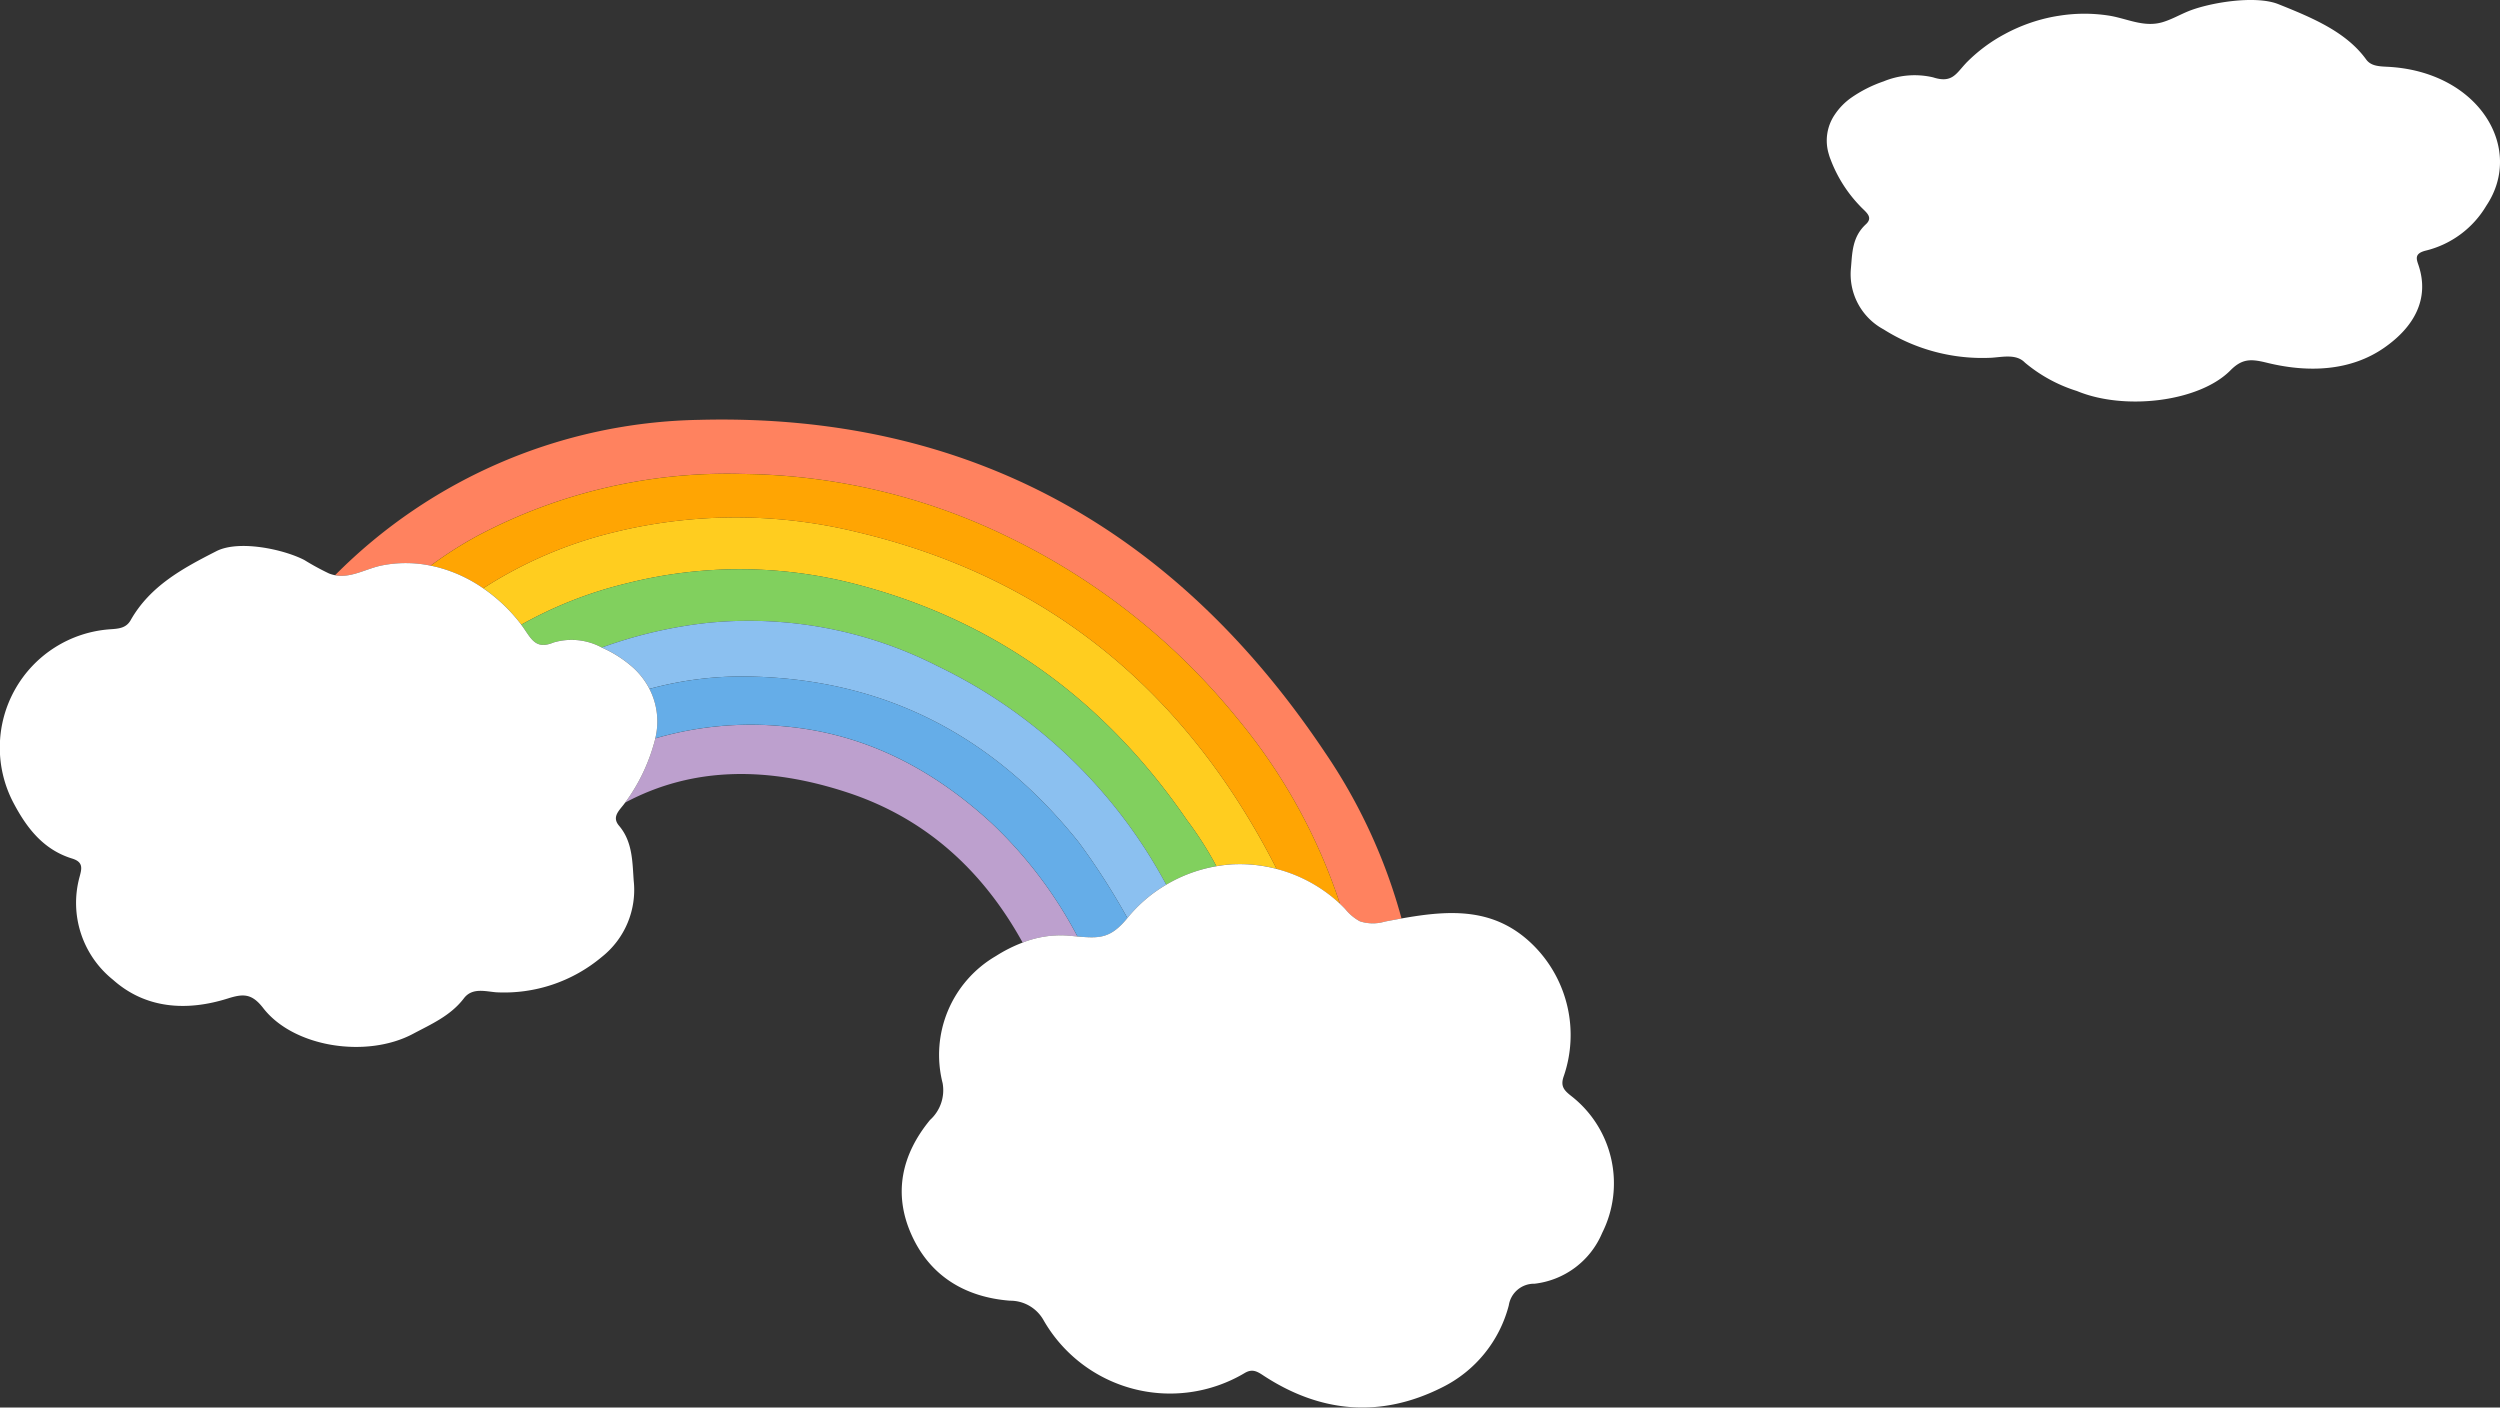
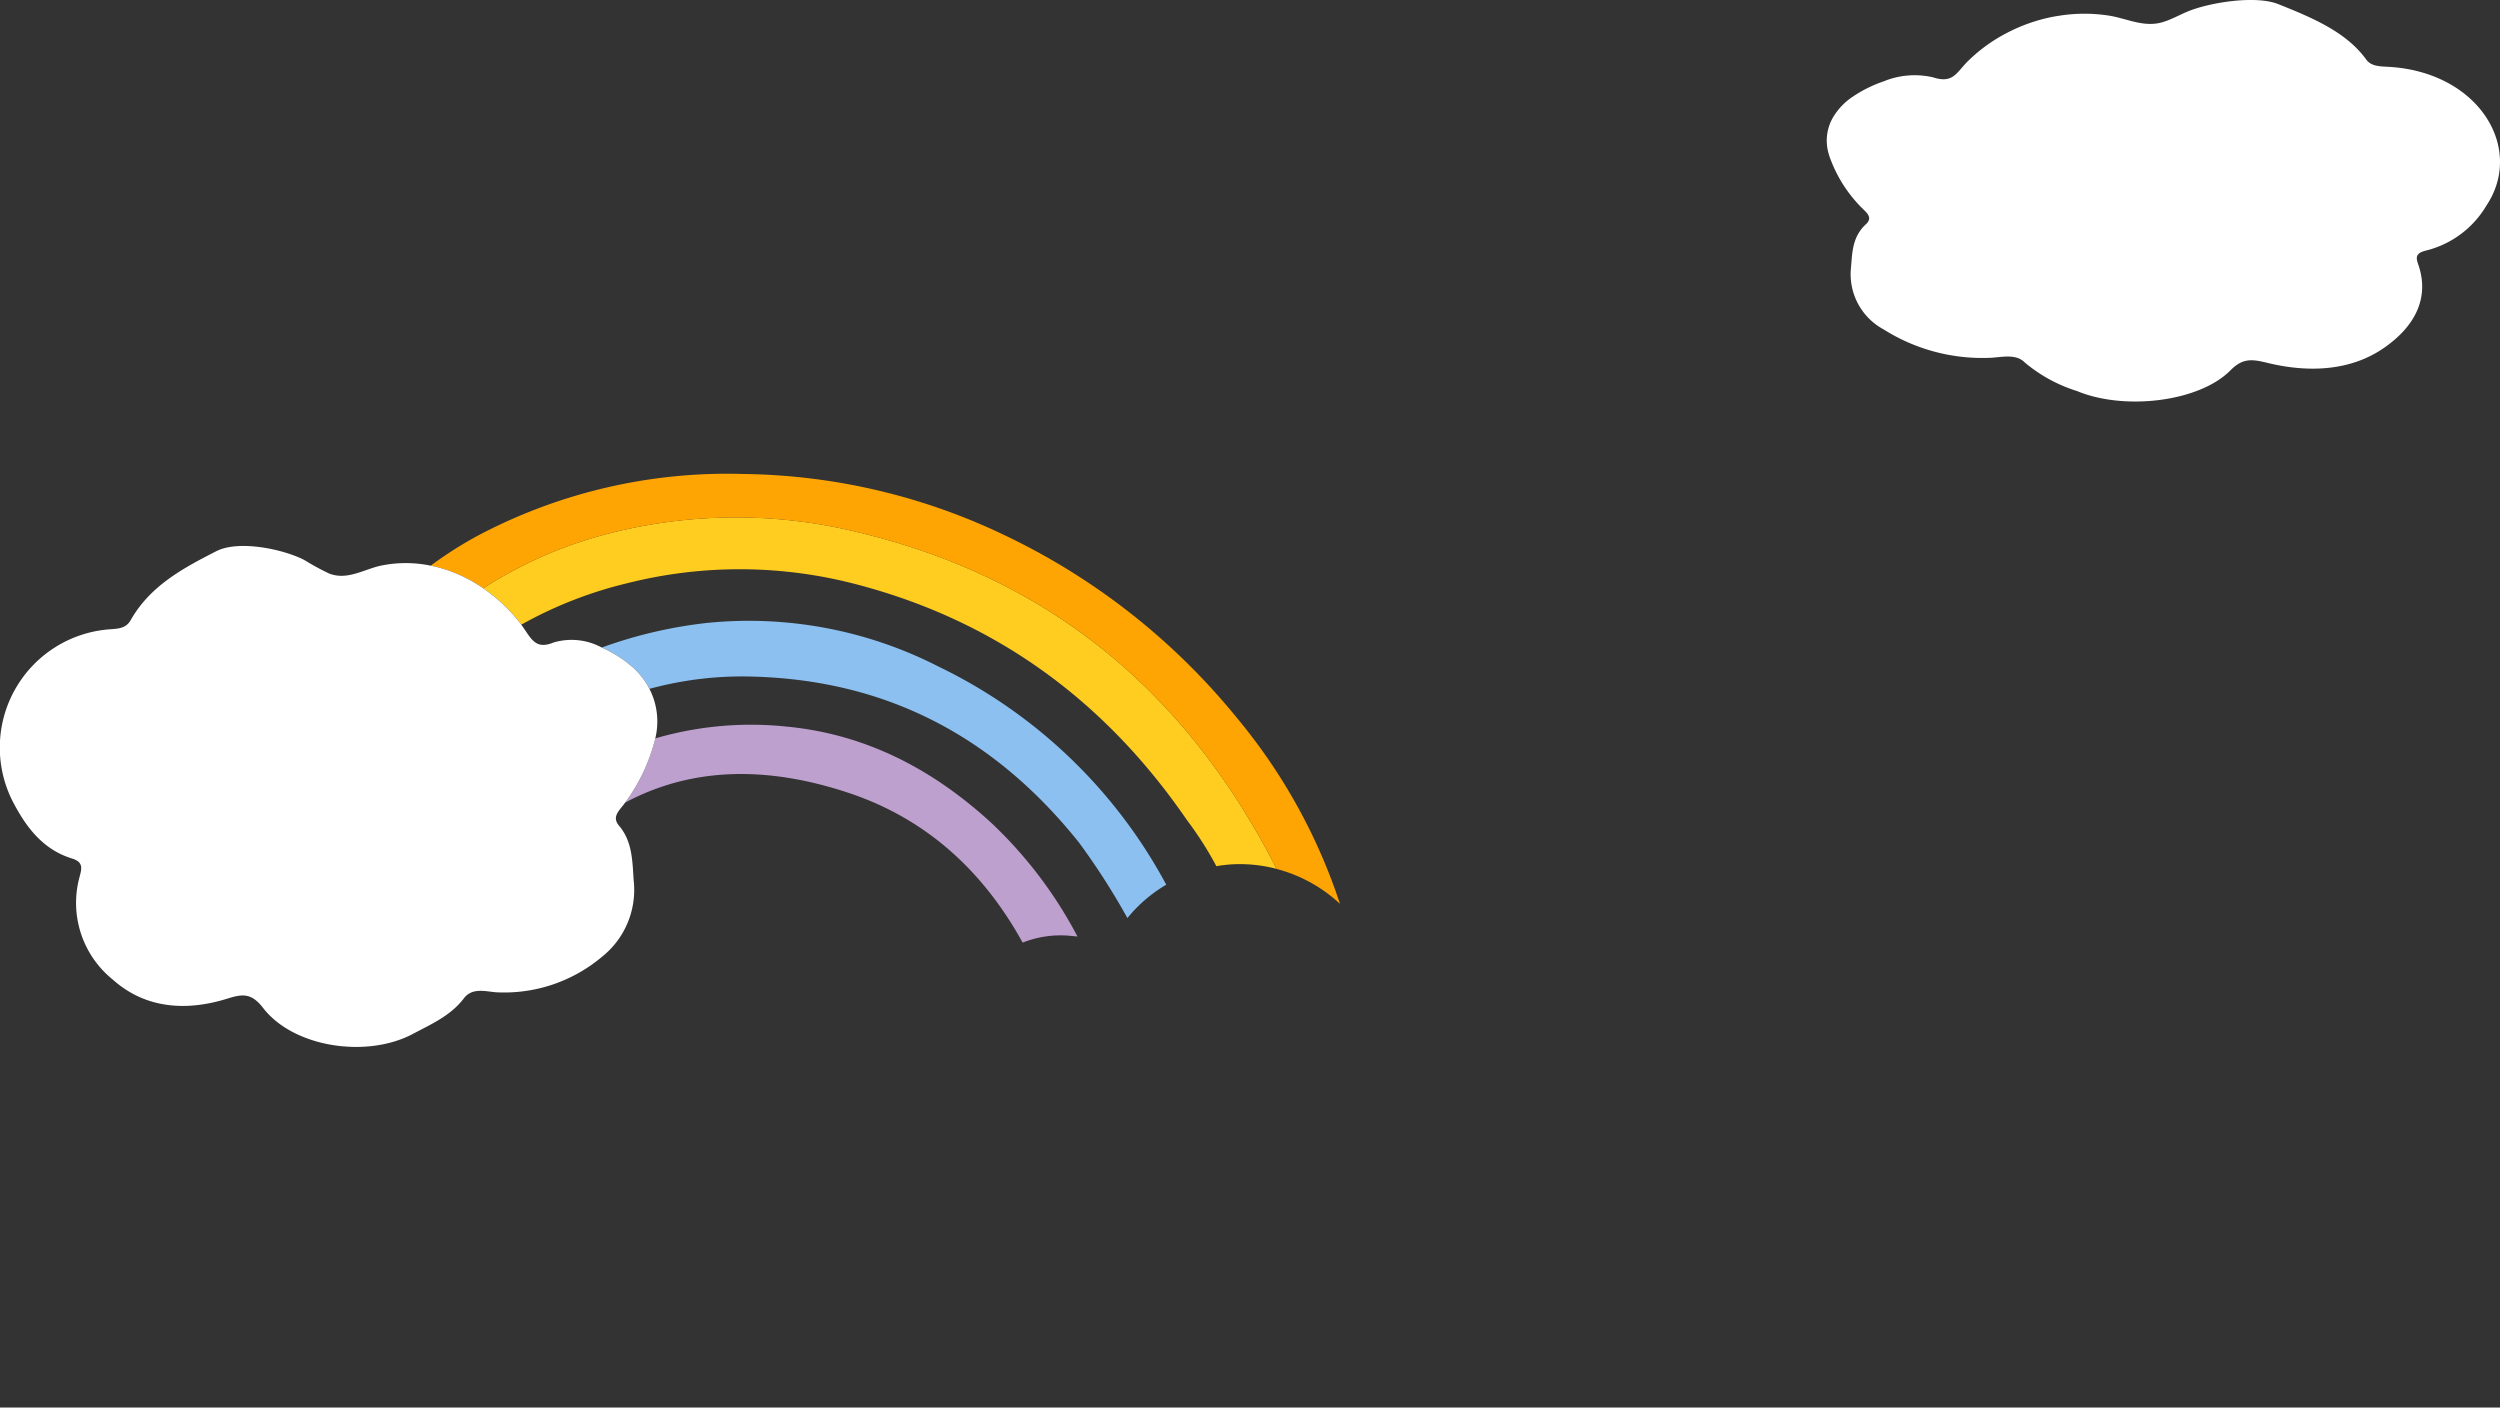
<svg xmlns="http://www.w3.org/2000/svg" width="220.02" height="123.872" viewBox="0 0 220.02 123.872">
  <rect x="0" y="0" width="220.02" height="123.872" fill="#333333" stroke="none" />
  <defs>
    <clipPath id="clip-path">
      <rect id="長方形_1151" data-name="長方形 1151" width="142.039" height="86.947" transform="translate(0 0)" fill="none" />
    </clipPath>
  </defs>
  <g id="グループ_1640" data-name="グループ 1640" transform="translate(-1369.98 -7036.128)">
    <g id="グループ_1516" data-name="グループ 1516" transform="matrix(-1, 0, 0, -1, 1512.019, 7160)">
      <g id="グループ_1515" data-name="グループ 1515" transform="translate(0 0)" clip-path="url(#clip-path)">
-         <path id="パス_4056" data-name="パス 4056" d="M93.857,30.643c-1.42-.272-2.75.592-4.136.863a10.776,10.776,0,0,1-4.275-.021,34.645,34.645,0,0,1-4.205,2.673,46.89,46.89,0,0,1-23.281,5.4A54.592,54.592,0,0,1,34.818,34.11a58.98,58.98,0,0,1-20.33-16.02A49.962,49.962,0,0,1,5.417,1.722a.007.007,0,0,0-.007-.007c-.153-.146-.306-.3-.453-.453A4.249,4.249,0,0,0,3.669.184,3.676,3.676,0,0,0,1.476.156C.982.253.487.344,0,.434A48.541,48.541,0,0,0,6.746,15.062c13.1,19.585,31.344,29.875,55.085,29.255A46.272,46.272,0,0,0,93.857,30.643" transform="translate(18.694 42.604)" fill="#ff825f" />
        <path id="パス_4057" data-name="パス 4057" d="M39.817,12.316c-6.05,3.237-12.713,3.168-19.647.87S8.257,6.224,4.825,0A9.089,9.089,0,0,1,.815.613C.522.585.251.557,0,.536a37.984,37.984,0,0,0,7.582,10c5.138,4.713,11.063,7.839,18.143,8.487a30.01,30.01,0,0,0,11.432-1.051,5.476,5.476,0,0,1,.146-.557,16.024,16.024,0,0,1,2.513-5.1" transform="translate(47.212 40.915)" fill="#bda0ce" />
        <path id="パス_4058" data-name="パス 4058" d="M69.824,24.695a14.511,14.511,0,0,1-3.293-3.126.531.531,0,0,1-.056-.077,36.387,36.387,0,0,1-9.35,3.655,40.421,40.421,0,0,1-20.357-.16C24.521,21.736,15,14.655,7.888,4.289A30.762,30.762,0,0,1,5.3.237,12.135,12.135,0,0,1,3.7.411,12.771,12.771,0,0,1,0,0C7.812,15.359,19.786,25.558,36.837,29.624a44.852,44.852,0,0,0,21.527-.007,37.524,37.524,0,0,0,11.46-4.922" transform="translate(29.687 47.403)" fill="#ffcd1f" />
        <path id="パス_4059" data-name="パス 4059" d="M80.03,29.763c-.153-.028-.306-.063-.459-.1a12.642,12.642,0,0,1-4.17-1.894,37.524,37.524,0,0,1-11.46,4.922,44.852,44.852,0,0,1-21.527.007C25.363,28.635,13.388,18.436,5.577,3.077V3.07A12.947,12.947,0,0,1,0,0,49.962,49.962,0,0,0,9.072,16.368,58.98,58.98,0,0,0,29.4,32.388a54.592,54.592,0,0,0,23.142,5.444,46.89,46.89,0,0,0,23.281-5.4,34.645,34.645,0,0,0,4.205-2.673" transform="translate(24.111 44.326)" fill="#ffa503" />
-         <path id="パス_4060" data-name="パス 4060" d="M61.177,22.885c-.863-1.163-1.191-2.249-2.841-1.566a5.58,5.58,0,0,1-4.247-.446,39.968,39.968,0,0,1-9.253,2.165,36.615,36.615,0,0,1-20.357-3.829A44.827,44.827,0,0,1,4.414,0,12.9,12.9,0,0,1,0,1.629,30.762,30.762,0,0,0,2.59,5.681C9.7,16.048,19.223,23.128,31.469,26.38a40.421,40.421,0,0,0,20.357.16,36.387,36.387,0,0,0,9.35-3.655" transform="translate(34.986 46.011)" fill="#81d05e" />
        <path id="パス_4061" data-name="パス 4061" d="M49.675,23.811a10.563,10.563,0,0,1-2.792-1.8,6.594,6.594,0,0,1-1.4-1.838A30.967,30.967,0,0,1,36.5,21.256C24.528,20.963,15.08,15.9,7.687,6.656A60.963,60.963,0,0,1,3.418,0C3.412.014,3.4.021,3.391.035A12.653,12.653,0,0,1,0,2.938,44.83,44.83,0,0,0,20.065,22.147a36.615,36.615,0,0,0,20.357,3.829,39.968,39.968,0,0,0,9.253-2.165" transform="translate(39.4 43.073)" fill="#8bc0f0" />
-         <path id="パス_4062" data-name="パス 4062" d="M41.55,17.515a30.01,30.01,0,0,1-11.432,1.051c-7.081-.647-13.005-3.773-18.143-8.487a37.984,37.984,0,0,1-7.582-10C2.43-.106,1.469-.092,0,1.7A60.957,60.957,0,0,0,4.268,8.353c7.394,9.246,16.841,14.307,28.809,14.6a30.96,30.96,0,0,0,8.988-1.086,6.274,6.274,0,0,1-.515-4.351" transform="translate(42.818 41.376)" fill="#65ade8" />
-         <path id="パス_4063" data-name="パス 4063" d="M61.839,15.245C60.224,11.6,57.126,9.71,53.157,9.4a3.358,3.358,0,0,1-2.938-1.678A12.832,12.832,0,0,0,32.5,3.033c-.647.383-1.058.174-1.615-.195C25.852-.476,20.553-.956,15.144,1.759a11.186,11.186,0,0,0-5.89,7.227,2.249,2.249,0,0,1-2.27,1.908,7.372,7.372,0,0,0-5.946,4.463A9.737,9.737,0,0,0,3.712,27.38c.661.515,1.03.877.7,1.789a11.147,11.147,0,0,0,2.569,11.4c3.418,3.488,7.422,3.23,11.71,2.472.487-.091.982-.181,1.476-.278a3.676,3.676,0,0,1,2.193.028,4.249,4.249,0,0,1,1.288,1.079c.146.153.3.306.453.453a.007.007,0,0,1,.007.007,12.947,12.947,0,0,0,5.577,3.07V47.4a12.77,12.77,0,0,0,3.7.411,12.136,12.136,0,0,0,1.594-.174A12.9,12.9,0,0,0,39.4,46.011a12.663,12.663,0,0,0,3.391-2.9c.007-.014.021-.021.028-.035,1.469-1.789,2.43-1.8,4.393-1.622.251.021.522.049.815.077a9.087,9.087,0,0,0,4.01-.613,12.84,12.84,0,0,0,2.353-1.184A10.068,10.068,0,0,0,59.082,28.55a3.524,3.524,0,0,1,1.107-3.244c2.506-3.049,3.244-6.475,1.65-10.06" transform="translate(0 0)" fill="#fff" />
        <path id="パス_4064" data-name="パス 4064" d="M56.674,21.505c-1.184-2.256-2.66-4.156-5.187-4.929-1-.313-.835-.891-.641-1.615A8.668,8.668,0,0,0,47.9,5.91C45.033,3.355,41.42,3.125,37.813,4.26c-1.351.425-2.11.48-3.133-.842-2.673-3.453-9.1-4.442-13.186-2.263-1.608.856-3.3,1.587-4.47,3.119-.724.961-1.866.62-2.834.536A13.362,13.362,0,0,0,4.882,7.922a7.522,7.522,0,0,0-2.806,6.712c.118,1.643.091,3.425,1.288,4.832.613.724.091,1.239-.355,1.8-.063.077-.118.153-.174.23A16.024,16.024,0,0,0,.322,26.6a5.472,5.472,0,0,0-.146.557A6.274,6.274,0,0,0,.691,31.51a6.61,6.61,0,0,0,1.4,1.838,10.563,10.563,0,0,0,2.792,1.8,5.58,5.58,0,0,0,4.247.446c1.65-.682,1.977.4,2.841,1.566a.533.533,0,0,0,.056.077,14.511,14.511,0,0,0,3.293,3.126,12.642,12.642,0,0,0,4.17,1.894c.153.035.306.07.459.1a10.776,10.776,0,0,0,4.275.021c1.385-.272,2.715-1.135,4.136-.863a3.03,3.03,0,0,1,.529.153,22.68,22.68,0,0,1,2.172,1.184c1.824.947,5.765,1.789,7.742.78,2.938-1.5,5.834-3.049,7.547-6.078.39-.682,1.016-.745,1.775-.794a10.439,10.439,0,0,0,8.55-15.254" transform="translate(84.192 31.733)" fill="#fff" />
      </g>
    </g>
    <path id="パス_4065" data-name="パス 4065" d="M58.049,18.1a8.549,8.549,0,0,1-5.313,3.951c-1.027.251-.856.714-.656,1.295.977,2.918-.349,5.4-3.016,7.254-2.938,2.048-6.639,2.232-10.333,1.323-1.383-.34-2.161-.385-3.209.675-2.738,2.768-9.32,3.56-13.506,1.814a13.262,13.262,0,0,1-4.578-2.5c-.742-.77-1.911-.5-2.9-.43A16.27,16.27,0,0,1,5,28.988a5.514,5.514,0,0,1-2.874-5.379c.121-1.317.093-2.745,1.319-3.873.628-.58.093-.993-.364-1.445-.064-.061-.121-.123-.178-.184A12,12,0,0,1,.33,14.016a3.645,3.645,0,0,1-.15-.446,4.063,4.063,0,0,1,.528-3.488A5.667,5.667,0,0,1,2.141,8.609,11.488,11.488,0,0,1,5,7.163a7.157,7.157,0,0,1,4.35-.357c1.69.547,2.025-.324,2.909-1.256a.449.449,0,0,1,.057-.061A13.992,13.992,0,0,1,15.69,2.984a14.89,14.89,0,0,1,4.272-1.518c.157-.028.314-.056.471-.078a14.051,14.051,0,0,1,4.379-.017c1.419.218,2.781.91,4.236.692a3.787,3.787,0,0,0,.542-.123c.784-.24,1.476-.642,2.225-.949,1.868-.759,5.9-1.434,7.93-.625,3.009,1.205,5.976,2.444,7.73,4.872.4.547,1.041.6,1.818.636,8.051.374,12.159,7.143,8.757,12.226" transform="translate(1530.75 7036.128)" fill="#fff" />
  </g>
</svg>